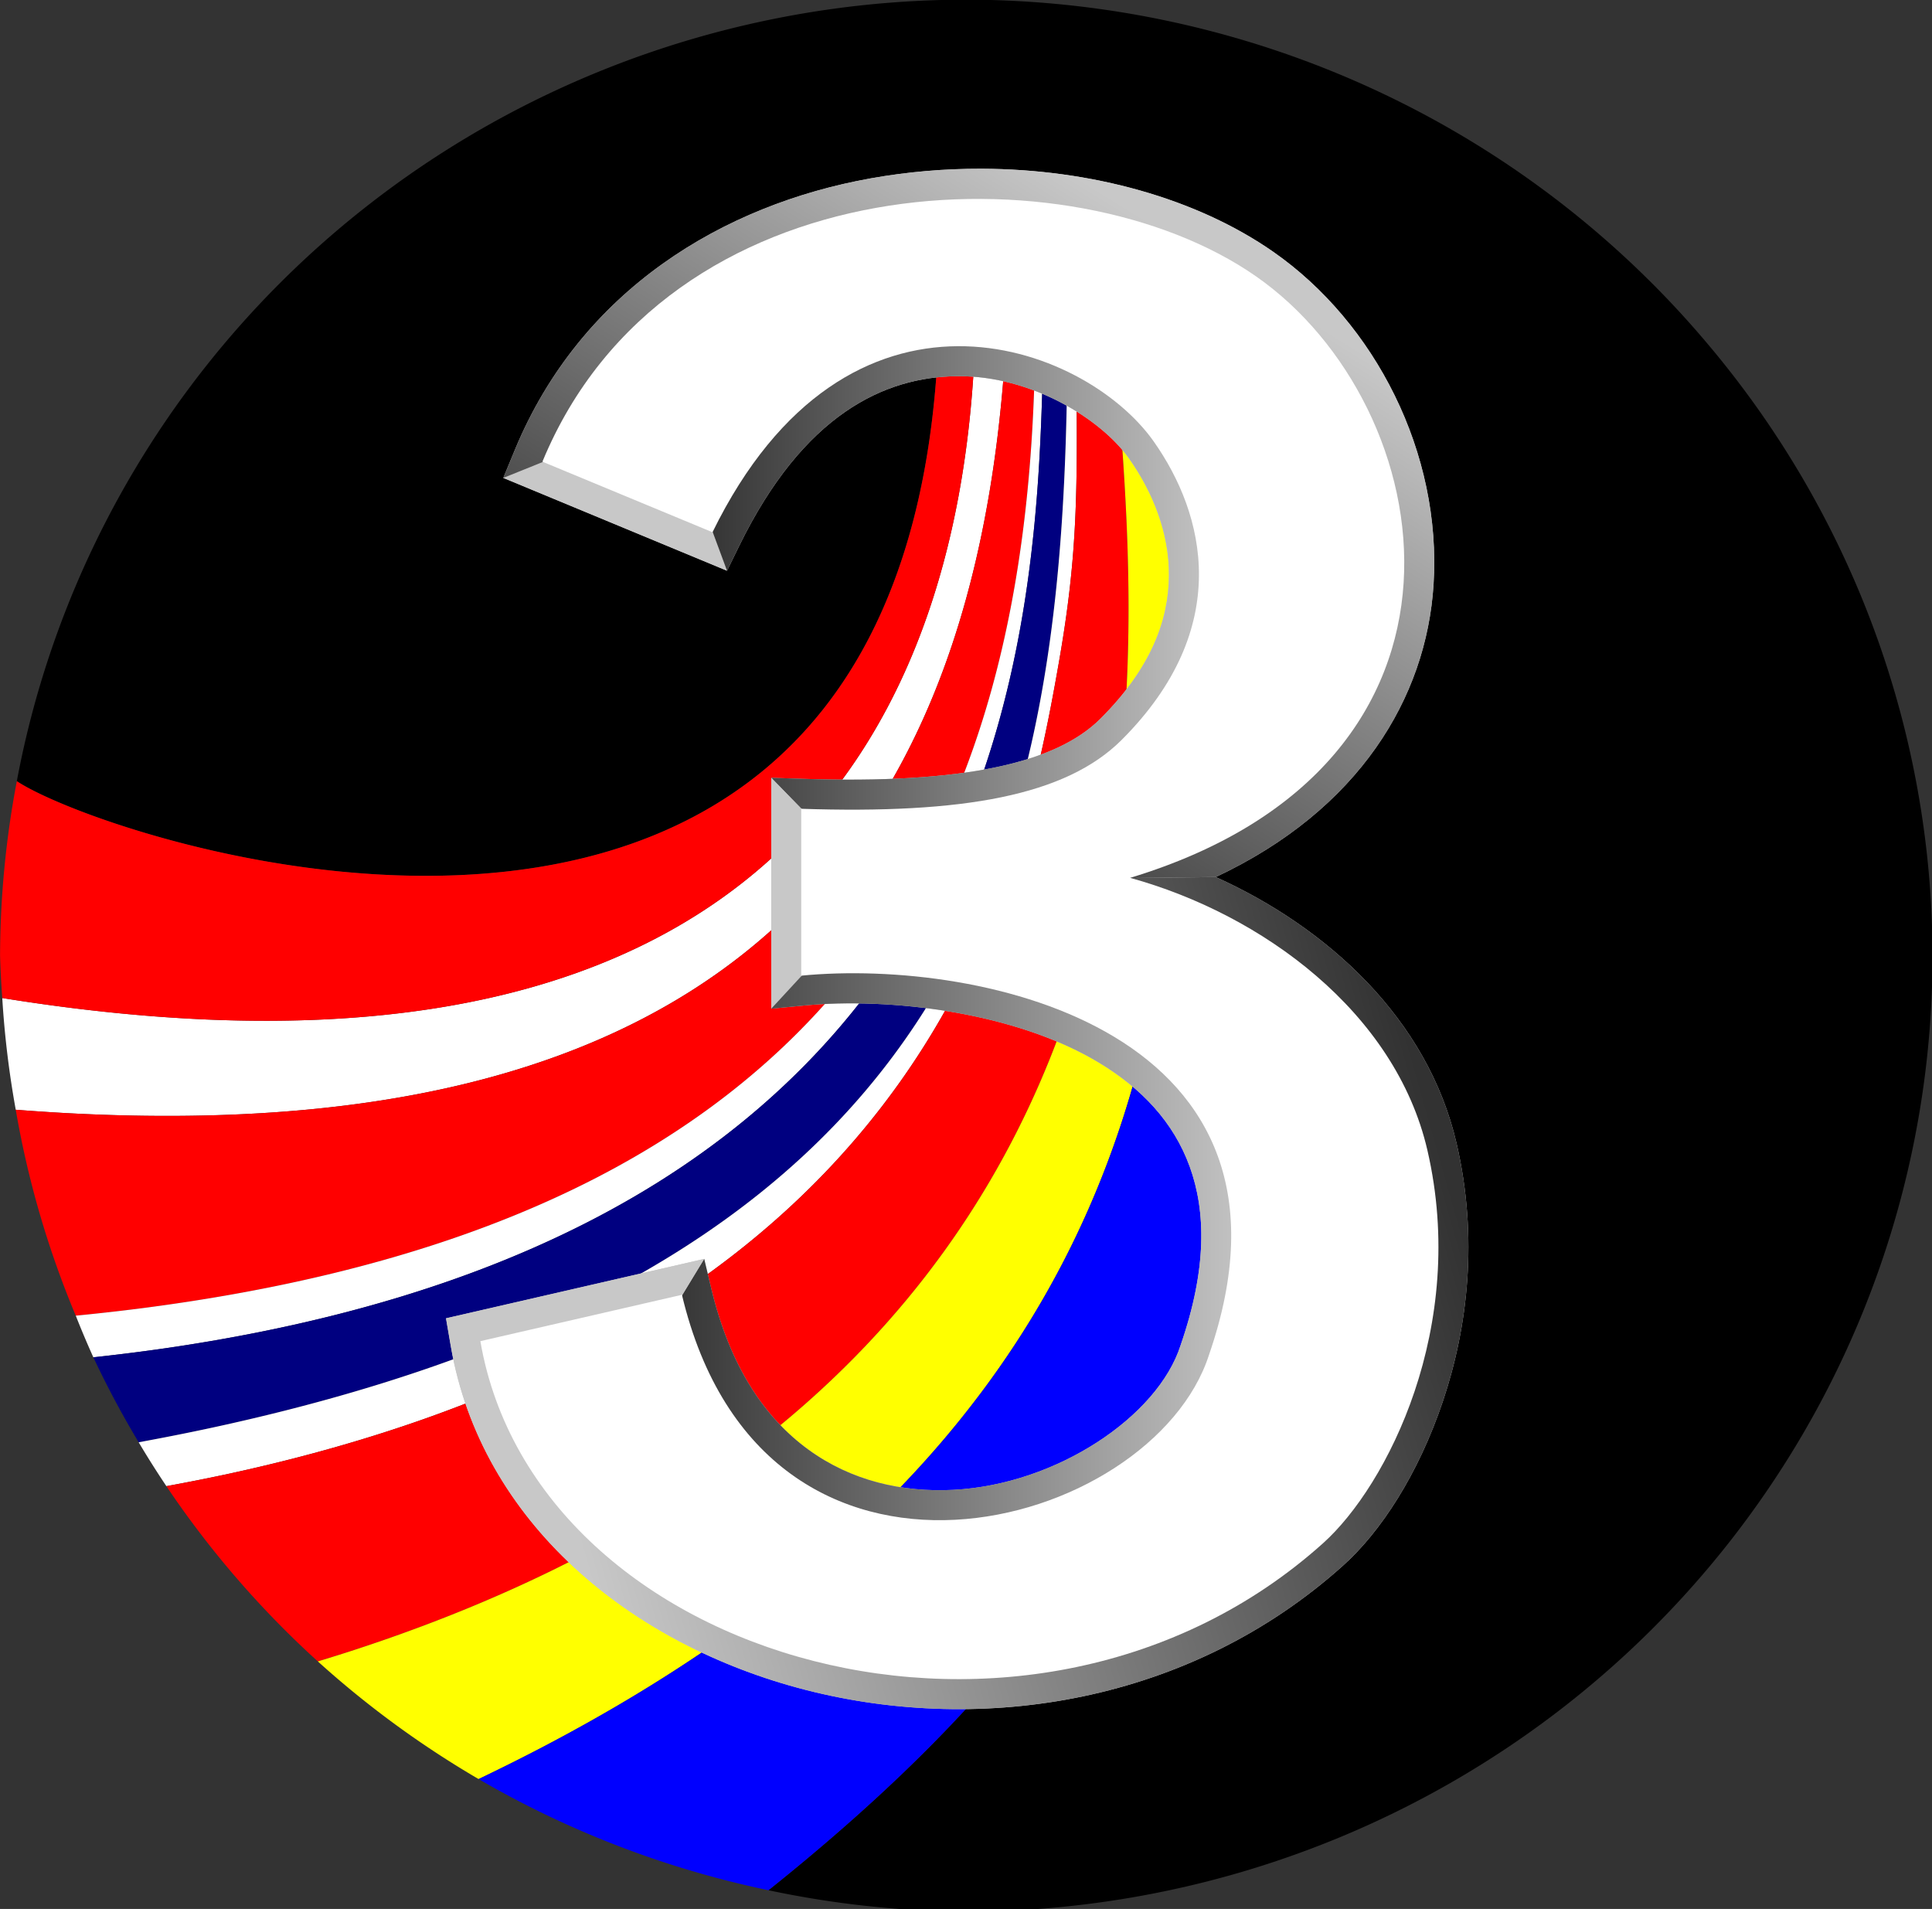
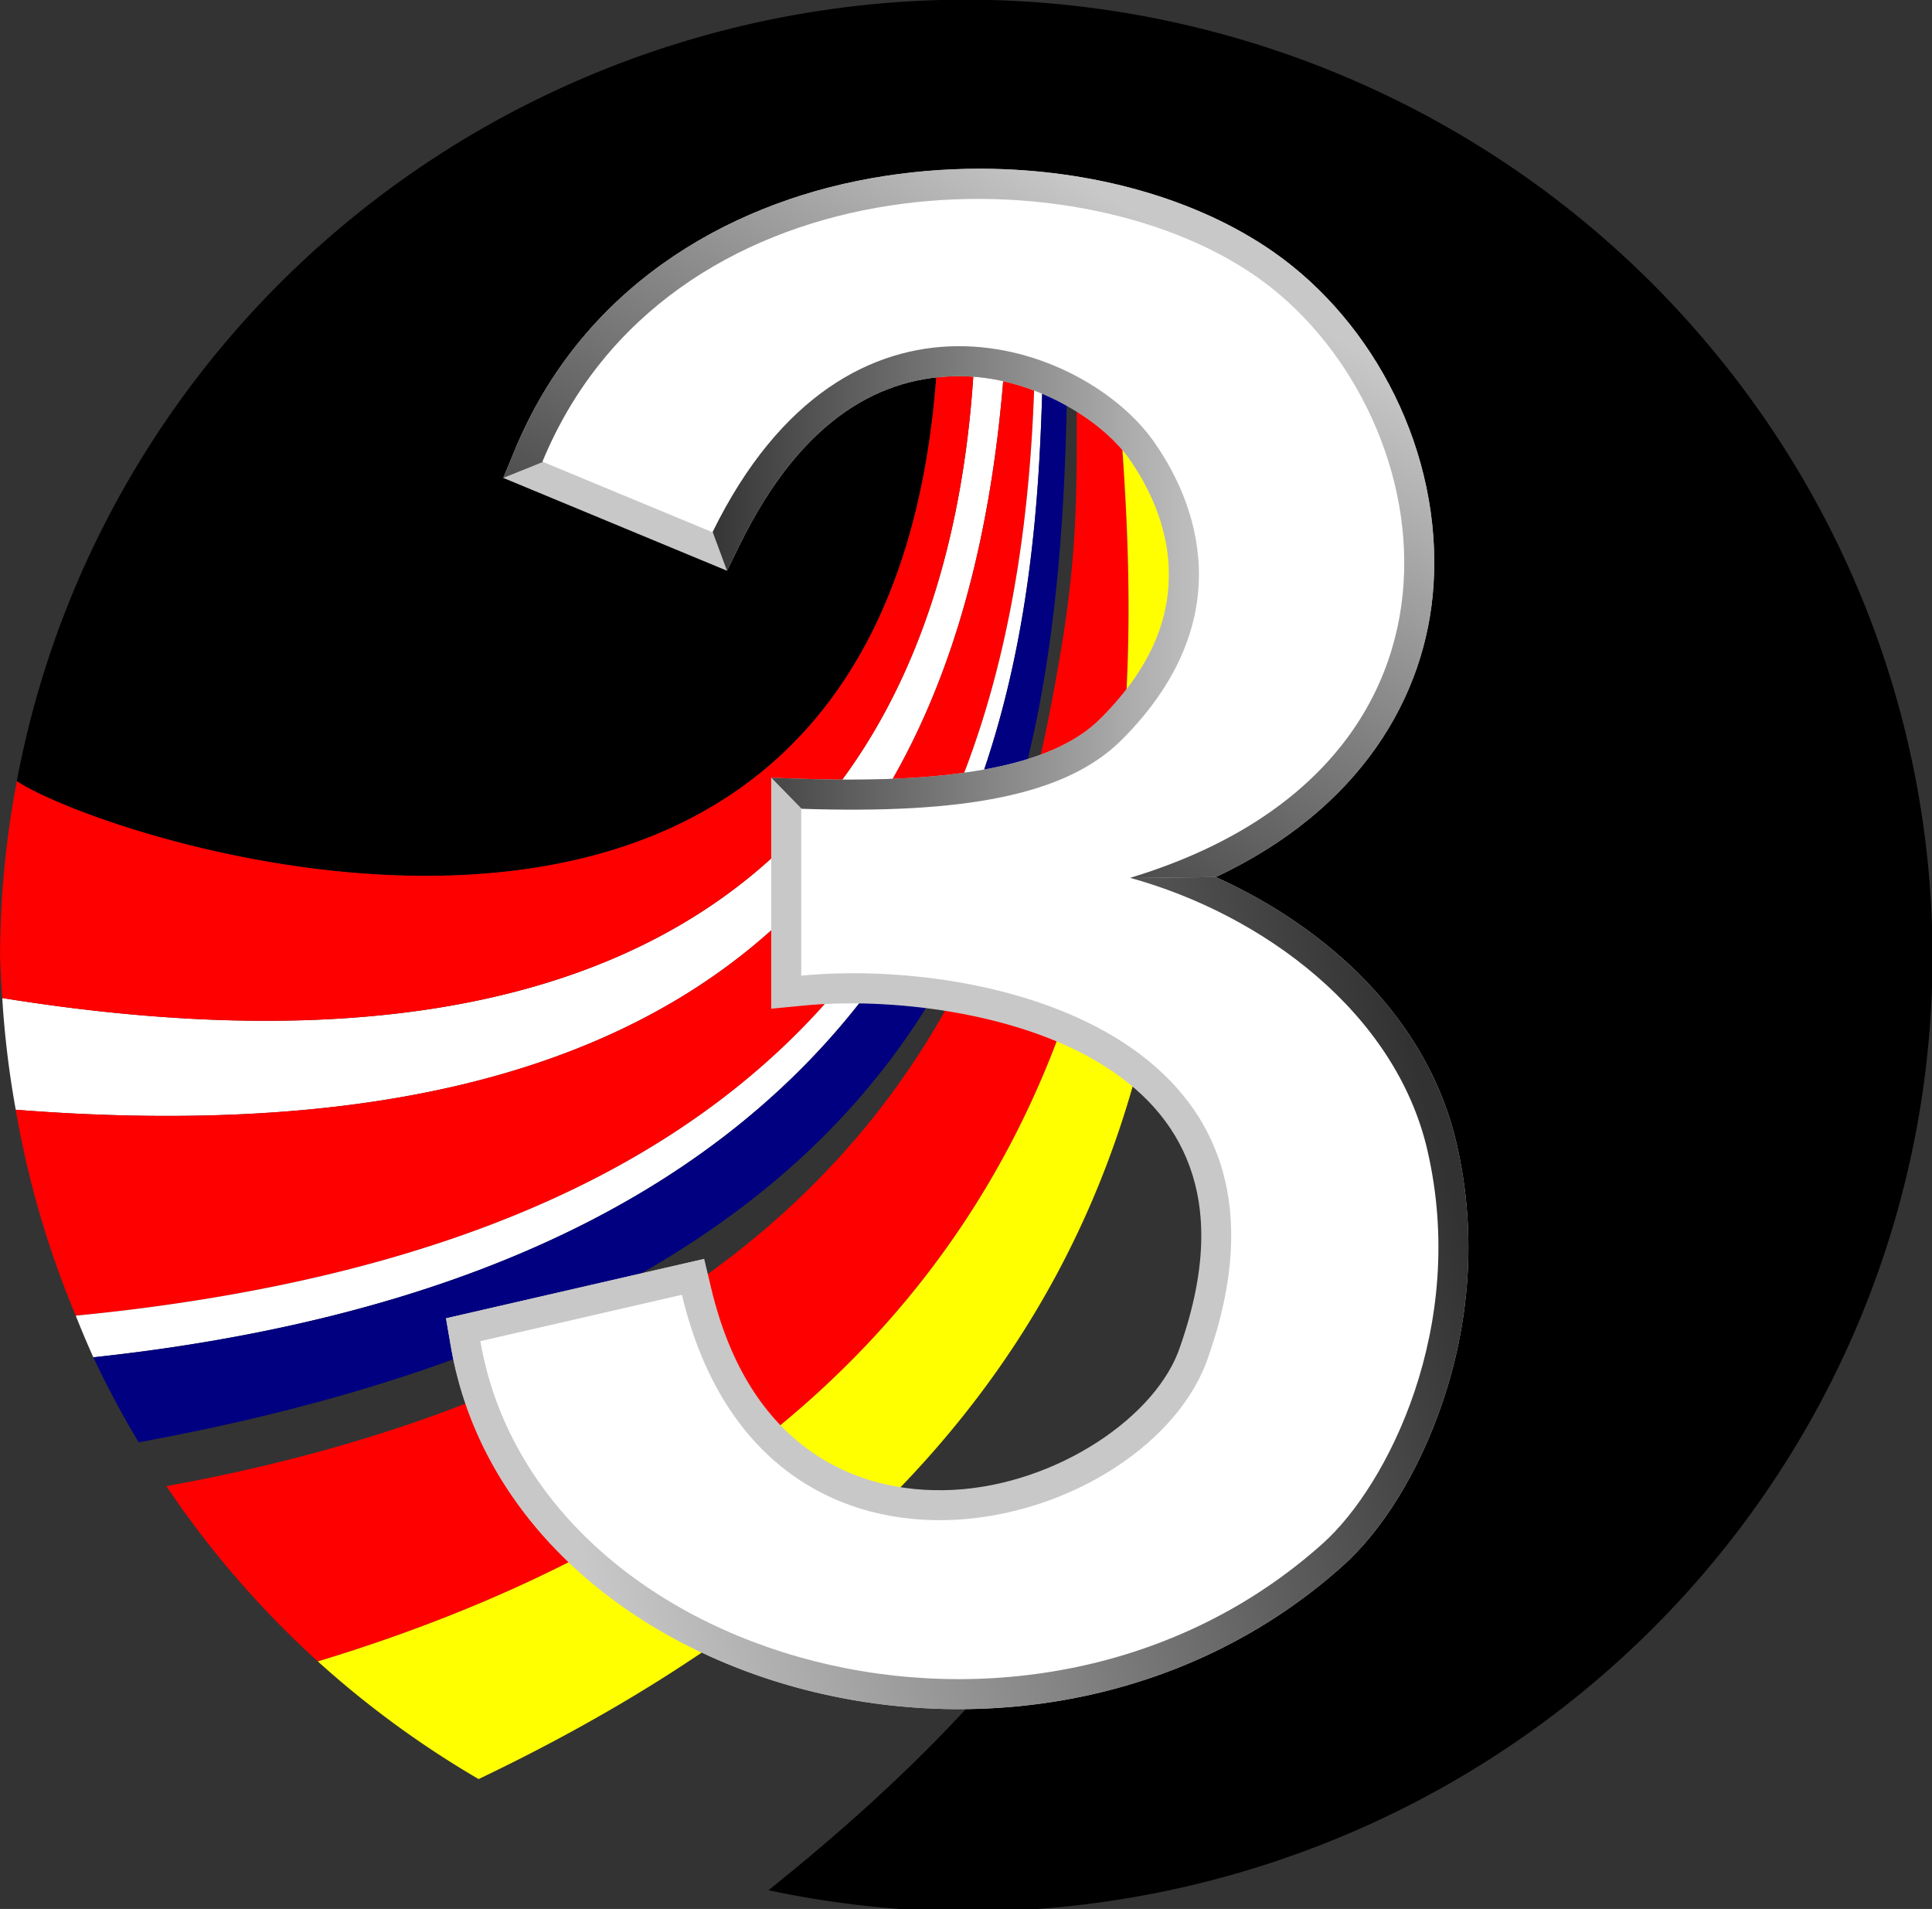
<svg xmlns="http://www.w3.org/2000/svg" xmlns:ns1="http://sodipodi.sourceforge.net/DTD/sodipodi-0.dtd" xmlns:ns2="http://www.inkscape.org/namespaces/inkscape" xmlns:xlink="http://www.w3.org/1999/xlink" id="svg5020" version="1.1" viewBox="0 0 158.75 156.84" height="156.84mm" width="158.75mm" ns1:docname="TV3_logo_1989.svg" ns2:version="0.92.4 (5da689c313, 2019-01-14)">
  <rect x="0" y="0" width="158.75" height="156.84" fill="#333333" stroke="none" />
  <ns1:namedview pagecolor="#ffffff" bordercolor="#666666" borderopacity="1" objecttolerance="10" gridtolerance="10" guidetolerance="10" ns2:pageopacity="0" ns2:pageshadow="2" ns2:window-width="1920" ns2:window-height="1001" id="namedview4781" showgrid="false" ns2:zoom="0.75711041" ns2:cx="480.18786" ns2:cy="295.8617" ns2:window-x="-9" ns2:window-y="-9" ns2:window-maximized="1" ns2:current-layer="svg5020" fit-margin-top="0" fit-margin-left="0" fit-margin-right="0" fit-margin-bottom="0" />
  <defs id="defs5014">
    <linearGradient gradientUnits="userSpaceOnUse" y2="298.75" x2="635.062" y1="298.75" x1="361.025" id="linearGradient4956" xlink:href="#linearGradient4954" />
    <linearGradient id="linearGradient4954">
      <stop id="stop4950" offset="0" style="stop-color:#323232;stop-opacity:1" />
      <stop id="stop4952" offset="1" style="stop-color:#c8c8c8;stop-opacity:1" />
    </linearGradient>
    <linearGradient gradientUnits="userSpaceOnUse" y2="644.393" x2="651.689" y1="644.393" x1="341.418" id="linearGradient4948" xlink:href="#linearGradient4954" />
    <linearGradient gradientUnits="userSpaceOnUse" y2="37.918" x2="469.569" y1="341.439" x1="282.997" id="linearGradient8559" xlink:href="#linearGradient4954" />
    <linearGradient y2="582.592" x2="238.258" y1="450.636" x1="703.46" gradientUnits="userSpaceOnUse" id="linearGradient4894" xlink:href="#linearGradient4954" />
  </defs>
  <g transform="matrix(0.6,0,0,0.6,208.083,-38.094)" id="layer1">
    <g transform="matrix(0.265,0,0,0.265,-383.483,92.617)" id="g4965">
      <path style="opacity:1;fill:#000000;fill-opacity:1;stroke:none;stroke-width:6.951;stroke-miterlimit:4;stroke-dasharray:none;stroke-opacity:1" d="M 637.771,-110.084 A 499.332,493.984 0 0 0 254.059,68.011 499.332,493.984 0 0 0 147.102,293.746 c 1.512,0.997 3.301,2.071 5.434,3.23 2.23,1.213 4.788,2.506 7.652,3.859 5.729,2.708 12.681,5.66 20.672,8.701 7.99,3.041 17.02,6.17 26.904,9.236 4.942,1.533 10.098,3.051 15.445,4.533 5.347,1.482 10.884,2.928 16.59,4.32 5.706,1.392 11.579,2.73 17.598,3.994 6.019,1.264 12.183,2.455 18.469,3.553 6.285,1.097 12.691,2.102 19.197,2.994 6.506,0.892 13.114,1.672 19.795,2.32 6.681,0.649 13.438,1.166 20.248,1.533 6.81,0.367 13.675,0.583 20.568,0.629 6.894,0.046 13.817,-0.076 20.748,-0.389 6.931,-0.313 13.869,-0.816 20.791,-1.525 6.922,-0.71 13.828,-1.628 20.695,-2.773 6.868,-1.146 13.698,-2.519 20.465,-4.139 6.767,-1.62 13.471,-3.487 20.092,-5.619 6.62,-2.133 13.156,-4.531 19.584,-7.215 6.428,-2.684 12.75,-5.652 18.939,-8.926 3.095,-1.637 6.157,-3.349 9.184,-5.141 3.027,-1.791 6.018,-3.661 8.971,-5.611 2.953,-1.951 5.867,-3.983 8.74,-6.098 2.873,-2.115 5.706,-4.314 8.494,-6.598 2.788,-2.284 5.53,-4.654 8.226,-7.111 2.697,-2.458 5.348,-5.004 7.947,-7.641 2.6,-2.636 5.149,-5.364 7.646,-8.184 2.497,-2.82 4.941,-5.732 7.33,-8.74 2.389,-3.008 4.722,-6.111 6.996,-9.312 2.275,-3.201 4.49,-6.499 6.645,-9.898 2.155,-3.399 4.248,-6.9 6.277,-10.502 2.029,-3.602 3.995,-7.306 5.893,-11.115 1.898,-3.809 3.728,-7.723 5.488,-11.744 1.761,-4.022 3.452,-8.15 5.07,-12.389 1.618,-4.239 3.162,-8.586 4.631,-13.047 1.469,-4.461 2.863,-9.033 4.178,-13.721 1.315,-4.687 2.552,-9.489 3.707,-14.408 1.155,-4.919 2.228,-9.954 3.217,-15.109 0.989,-5.155 1.895,-10.43 2.713,-15.826 0.818,-5.396 1.547,-10.915 2.188,-16.557 0.64,-5.642 1.191,-11.408 1.648,-17.301 0.456,-5.873 0.82,-11.873 1.088,-18 h 130.295 c 3.15,25.735 6.087,50.551 8.76,74.508 2.675,23.976 5.085,47.096 7.182,69.424 2.097,22.328 3.879,43.865 5.297,64.678 0.709,10.406 1.327,20.631 1.848,30.684 0.52,10.052 0.944,19.931 1.264,29.646 0.319,9.715 0.535,19.267 0.641,28.662 0.106,9.395 0.101,18.632 -0.019,27.723 -0.12,9.091 -0.358,18.034 -0.717,26.838 -0.359,8.803 -0.841,17.467 -1.451,26 -0.611,8.533 -1.348,16.934 -2.223,25.213 -0.874,8.279 -1.884,16.435 -3.035,24.477 -1.151,8.041 -2.443,15.968 -3.883,23.789 -1.44,7.821 -3.026,15.536 -4.768,23.152 -1.741,7.617 -3.636,15.135 -5.691,22.564 -2.055,7.429 -4.271,14.767 -6.652,22.025 -2.382,7.258 -4.931,14.437 -7.652,21.541 -2.721,7.104 -5.615,14.135 -8.688,21.102 -3.073,6.967 -6.325,13.869 -9.762,20.715 -3.437,6.846 -7.059,13.633 -10.873,20.375 -3.814,6.742 -7.82,13.436 -12.023,20.09 -4.203,6.654 -8.604,13.269 -13.209,19.852 -4.605,6.583 -9.414,13.134 -14.434,19.662 -5.02,6.529 -10.251,13.034 -15.697,19.525 -5.447,6.491 -11.11,12.968 -16.996,19.438 -5.886,6.47 -11.995,12.933 -18.334,19.398 -6.339,6.465 -12.906,12.932 -19.709,19.41 -6.803,6.478 -13.843,12.964 -21.123,19.471 -7.28,6.506 -14.804,13.032 -22.574,19.584 -7.588,6.399 -15.431,12.825 -23.498,19.283 a 499.332,493.984 0 0 0 102.232,11.043 499.332,493.984 0 0 0 499.332,-493.984 A 499.332,493.984 0 0 0 1021.076,68.011 499.332,493.984 0 0 0 637.771,-110.084 Z" id="path4958" ns2:connector-curvature="0" />
      <path style="opacity:1;fill:#ffffff;fill-opacity:1;stroke:none;stroke-width:6.951;stroke-miterlimit:4;stroke-dasharray:none;stroke-opacity:1" d="m 658.203,68.011 h -15.945 c -0.224,5.707 -0.523,11.45 -0.912,17.219 -0.39,5.789 -0.868,11.602 -1.439,17.434 -0.571,5.831 -1.236,11.681 -2.002,17.535 -0.766,5.854 -1.633,11.715 -2.609,17.572 -0.976,5.857 -2.061,11.71 -3.262,17.551 -1.2,5.841 -2.516,11.668 -3.955,17.473 -1.439,5.805 -3.003,11.587 -4.695,17.336 -1.693,5.749 -3.516,11.464 -5.476,17.137 -1.96,5.673 -4.058,11.303 -6.301,16.881 -2.243,5.578 -4.628,11.102 -7.168,16.564 -2.539,5.463 -5.231,10.864 -8.082,16.191 -2.851,5.328 -5.861,10.582 -9.037,15.756 -3.177,5.173 -6.52,10.264 -10.037,15.264 -3.517,4.999 -7.208,9.907 -11.08,14.713 -3.872,4.805 -7.923,9.51 -12.164,14.102 -4.241,4.592 -8.67,9.071 -13.295,13.43 -4.625,4.359 -9.444,8.595 -14.467,12.701 -5.023,4.106 -10.25,8.081 -15.685,11.914 -5.436,3.833 -11.081,7.526 -16.943,11.066 -5.863,3.541 -11.943,6.931 -18.248,10.16 -6.305,3.229 -12.833,6.296 -19.594,9.193 -6.761,2.897 -13.755,5.624 -20.986,8.17 -7.232,2.546 -14.701,4.911 -22.418,7.086 -7.717,2.175 -15.68,4.157 -23.896,5.941 -8.216,1.784 -16.687,3.369 -25.418,4.742 -8.731,1.373 -17.721,2.537 -26.98,3.48 -9.259,0.943 -18.787,1.667 -28.59,2.16 -9.803,0.493 -19.882,0.757 -30.242,0.781 -10.36,0.024 -21.003,-0.193 -31.936,-0.658 -10.933,-0.465 -22.155,-1.18 -33.674,-2.154 -11.519,-0.974 -23.337,-2.208 -35.457,-3.711 -11.91,-1.477 -24.129,-3.228 -36.633,-5.234 a 499.332,493.984 0 0 0 6.971,57.721 c 11.055,0.857 21.924,1.562 32.547,2.068 11.143,0.531 22.051,0.873 32.727,1.025 10.676,0.153 21.119,0.117 31.336,-0.102 10.217,-0.219 20.205,-0.621 29.971,-1.205 9.766,-0.584 19.309,-1.348 28.633,-2.289 9.323,-0.941 18.427,-2.061 27.316,-3.353 8.889,-1.292 17.563,-2.759 26.025,-4.394 8.463,-1.636 16.715,-3.441 24.76,-5.414 8.045,-1.973 15.882,-4.113 23.518,-6.416 7.635,-2.303 15.067,-4.769 22.301,-7.395 7.234,-2.626 14.269,-5.41 21.109,-8.352 6.84,-2.942 13.486,-6.04 19.941,-9.291 6.455,-3.251 12.719,-6.654 18.797,-10.207 6.078,-3.553 11.97,-7.254 17.68,-11.102 5.709,-3.848 11.237,-7.841 16.586,-11.977 5.349,-4.136 10.519,-8.413 15.516,-12.83 4.997,-4.417 9.818,-8.973 14.471,-13.664 4.652,-4.691 9.135,-9.518 13.451,-14.477 4.316,-4.958 8.468,-10.047 12.457,-15.266 3.989,-5.218 7.815,-10.566 11.484,-16.037 3.669,-5.472 7.179,-11.067 10.537,-16.785 3.358,-5.718 6.563,-11.557 9.617,-17.514 3.055,-5.957 5.959,-12.033 8.719,-18.223 2.76,-6.189 5.375,-12.493 7.848,-18.908 2.473,-6.415 4.806,-12.939 7,-19.572 2.194,-6.633 4.252,-13.374 6.176,-20.219 1.924,-6.845 3.715,-13.795 5.377,-20.844 1.662,-7.049 3.193,-14.197 4.601,-21.443 1.408,-7.247 2.691,-14.59 3.853,-22.027 1.162,-7.437 2.204,-14.969 3.129,-22.59 0.925,-7.621 1.732,-15.33 2.428,-23.127 0.694,-7.777 1.274,-15.642 1.748,-23.588 z" id="path4986" ns2:connector-curvature="0" />
      <g id="g4941" transform="translate(138.44,-110.085)">
        <path id="path4964" d="m 503.818,178.096 h -18.992 c -0.268,6.127 -0.632,12.127 -1.088,18 -0.457,5.893 -1.008,11.659 -1.648,17.301 -0.64,5.642 -1.37,11.16 -2.188,16.557 -0.818,5.396 -1.724,10.671 -2.713,15.826 -0.989,5.155 -2.062,10.191 -3.217,15.109 -1.155,4.919 -2.392,9.721 -3.707,14.408 -1.315,4.687 -2.708,9.26 -4.178,13.721 -1.469,4.461 -3.013,8.808 -4.631,13.047 -1.618,4.239 -3.31,8.367 -5.07,12.389 -1.761,4.022 -3.591,7.935 -5.488,11.744 -1.898,3.809 -3.864,7.513 -5.893,11.115 -2.029,3.602 -4.123,7.103 -6.277,10.502 -2.155,3.399 -4.37,6.697 -6.645,9.898 -2.275,3.201 -4.607,6.304 -6.996,9.312 -2.388,3.008 -4.833,5.92 -7.33,8.74 -2.497,2.82 -5.047,5.547 -7.646,8.184 -2.6,2.636 -5.251,5.183 -7.947,7.641 -2.697,2.458 -5.439,4.827 -8.226,7.111 -2.788,2.284 -5.621,4.483 -8.494,6.598 -2.873,2.115 -5.787,4.147 -8.74,6.098 -2.953,1.951 -5.944,3.82 -8.971,5.611 -3.027,1.791 -6.089,3.504 -9.184,5.141 -6.19,3.273 -12.511,6.242 -18.939,8.926 -6.428,2.684 -12.963,5.082 -19.584,7.215 -6.621,2.133 -13.325,3.999 -20.092,5.619 -6.767,1.62 -13.597,2.993 -20.465,4.139 -6.868,1.146 -13.773,2.064 -20.695,2.773 -6.922,0.71 -13.86,1.213 -20.791,1.525 -6.931,0.313 -13.854,0.435 -20.748,0.389 -6.894,-0.046 -13.758,-0.262 -20.568,-0.629 -6.811,-0.367 -13.567,-0.884 -20.248,-1.533 -6.681,-0.649 -13.289,-1.428 -19.795,-2.32 -6.506,-0.892 -12.912,-1.897 -19.197,-2.994 -6.285,-1.097 -12.45,-2.289 -18.469,-3.553 -6.019,-1.264 -11.892,-2.602 -17.598,-3.994 -5.706,-1.392 -11.243,-2.838 -16.59,-4.32 -5.347,-1.482 -10.503,-3 -15.445,-4.533 -9.885,-3.066 -18.914,-6.195 -26.904,-9.236 -7.99,-3.041 -14.943,-5.994 -20.672,-8.701 -2.864,-1.354 -5.422,-2.647 -7.652,-3.859 -2.133,-1.16 -3.922,-2.234 -5.434,-3.23 a 499.332,493.984 0 0 0 -8.662,90.152 499.332,493.984 0 0 0 1.135,21.908 c 12.504,2.006 24.723,3.758 36.633,5.234 12.12,1.503 23.938,2.737 35.457,3.711 11.519,0.974 22.741,1.689 33.674,2.154 10.933,0.465 21.575,0.682 31.936,0.658 10.36,-0.024 20.439,-0.288 30.242,-0.781 9.803,-0.493 19.33,-1.217 28.59,-2.16 9.259,-0.943 18.25,-2.107 26.98,-3.48 8.731,-1.373 17.201,-2.958 25.418,-4.742 8.217,-1.784 16.18,-3.767 23.896,-5.941 7.717,-2.175 15.186,-4.54 22.418,-7.086 7.232,-2.546 14.225,-5.273 20.986,-8.17 6.761,-2.897 13.289,-5.964 19.594,-9.193 6.305,-3.229 12.385,-6.619 18.248,-10.16 5.863,-3.541 11.508,-7.233 16.943,-11.066 5.436,-3.833 10.663,-7.808 15.685,-11.914 5.023,-4.106 9.842,-8.342 14.467,-12.701 4.625,-4.359 9.054,-8.838 13.295,-13.43 4.241,-4.592 8.293,-9.296 12.164,-14.102 3.872,-4.805 7.563,-9.714 11.08,-14.713 3.517,-4.999 6.861,-10.09 10.037,-15.264 3.176,-5.173 6.186,-10.428 9.037,-15.756 2.851,-5.328 5.543,-10.729 8.082,-16.191 2.539,-5.463 4.925,-10.987 7.168,-16.564 2.243,-5.578 4.34,-11.208 6.301,-16.881 1.96,-5.673 3.784,-11.388 5.476,-17.137 1.693,-5.749 3.256,-11.531 4.695,-17.336 1.439,-5.805 2.755,-11.632 3.955,-17.473 1.2,-5.841 2.286,-11.693 3.262,-17.551 0.976,-5.857 1.843,-11.718 2.609,-17.572 0.766,-5.854 1.431,-11.704 2.002,-17.535 0.571,-5.831 1.049,-11.645 1.439,-17.434 0.389,-5.769 0.689,-11.512 0.912,-17.219 z" style="opacity:1;fill:#ff0000;fill-opacity:1;stroke:none;stroke-width:6.951;stroke-miterlimit:4;stroke-dasharray:none;stroke-opacity:1" ns2:connector-curvature="0" />
        <path id="path4983" d="m 519.763,178.096 c -0.473,7.946 -1.054,15.811 -1.748,23.588 -0.695,7.797 -1.503,15.506 -2.428,23.127 -0.925,7.621 -1.967,15.153 -3.129,22.59 -1.162,7.437 -2.446,14.781 -3.853,22.027 -1.408,7.247 -2.94,14.394 -4.601,21.443 -1.662,7.049 -3.453,13.999 -5.377,20.844 -1.924,6.845 -3.981,13.586 -6.176,20.219 -2.194,6.633 -4.527,13.157 -7,19.572 -2.473,6.415 -5.088,12.719 -7.848,18.908 -2.76,6.189 -5.664,12.266 -8.719,18.223 -3.055,5.957 -6.259,11.796 -9.617,17.514 -3.358,5.718 -6.868,11.314 -10.537,16.785 -3.669,5.472 -7.496,10.819 -11.484,16.037 -3.989,5.218 -8.141,10.307 -12.457,15.266 -4.316,4.958 -8.799,9.786 -13.451,14.477 -4.652,4.691 -9.474,9.247 -14.471,13.664 -4.997,4.417 -10.167,8.694 -15.516,12.83 -5.349,4.136 -10.877,8.129 -16.586,11.977 -5.709,3.848 -11.601,7.549 -17.68,11.102 -6.078,3.553 -12.342,6.956 -18.797,10.207 -6.455,3.251 -13.101,6.349 -19.941,9.291 -6.84,2.942 -13.876,5.726 -21.109,8.352 -7.234,2.626 -14.666,5.092 -22.301,7.395 -7.635,2.303 -15.473,4.443 -23.518,6.416 -8.045,1.973 -16.297,3.778 -24.76,5.414 -8.463,1.636 -17.136,3.102 -26.025,4.394 -8.889,1.292 -17.993,2.412 -27.316,3.353 -9.323,0.942 -18.867,1.705 -28.633,2.289 -9.766,0.584 -19.754,0.986 -29.971,1.205 -10.217,0.219 -20.66,0.254 -31.336,0.102 -10.676,-0.153 -21.584,-0.494 -32.727,-1.025 -10.623,-0.506 -21.492,-1.211 -32.547,-2.068 a 499.332,493.984 0 0 0 31.018,106.416 c 11.716,-1.156 23.222,-2.433 34.418,-3.885 11.929,-1.546 23.563,-3.259 34.914,-5.133 11.351,-1.874 22.417,-3.908 33.203,-6.101 10.786,-2.193 21.291,-4.545 31.525,-7.049 10.234,-2.504 20.195,-5.162 29.891,-7.969 9.695,-2.807 19.125,-5.762 28.295,-8.863 9.17,-3.101 18.079,-6.348 26.736,-9.734 8.657,-3.387 17.061,-6.913 25.219,-10.578 8.158,-3.665 16.069,-7.466 23.74,-11.4 7.671,-3.934 15.101,-8 22.299,-12.195 7.198,-4.195 14.161,-8.519 20.898,-12.967 6.737,-4.448 13.247,-9.019 19.537,-13.711 6.29,-4.692 12.359,-9.504 18.215,-14.432 5.856,-4.928 11.497,-9.971 16.932,-15.127 5.434,-5.156 10.661,-10.424 15.688,-15.799 5.026,-5.375 9.851,-10.859 14.482,-16.445 4.631,-5.586 9.068,-11.275 13.316,-17.064 4.249,-5.789 8.312,-11.678 12.191,-17.662 3.88,-5.984 7.578,-12.062 11.102,-18.232 3.524,-6.17 6.874,-12.431 10.055,-18.779 3.181,-6.348 6.194,-12.781 9.045,-19.299 2.851,-6.517 5.542,-13.118 8.076,-19.797 2.534,-6.679 4.914,-13.436 7.144,-20.268 2.231,-6.832 4.312,-13.737 6.252,-20.713 1.94,-6.976 3.738,-14.024 5.4,-21.137 1.663,-7.113 3.19,-14.291 4.588,-21.531 1.398,-7.241 2.666,-14.544 3.812,-21.904 1.146,-7.36 2.17,-14.778 3.078,-22.25 0.908,-7.472 1.7,-14.996 2.383,-22.57 0.682,-7.575 1.254,-15.2 1.725,-22.869 0.47,-7.67 0.839,-15.385 1.109,-23.141 0.27,-7.736 0.443,-15.513 0.527,-23.326 z" style="opacity:1;fill:#ff0000;fill-opacity:1;stroke:none;stroke-width:6.951;stroke-miterlimit:4;stroke-dasharray:none;stroke-opacity:1" ns2:connector-curvature="0" />
        <path id="path4980" d="m 534.919,178.096 c -0.085,7.814 -0.257,15.59 -0.527,23.326 -0.271,7.756 -0.639,15.471 -1.109,23.141 -0.47,7.67 -1.042,15.294 -1.725,22.869 -0.683,7.575 -1.475,15.099 -2.383,22.57 -0.908,7.472 -1.932,14.89 -3.078,22.25 -1.146,7.36 -2.415,14.664 -3.812,21.904 -1.398,7.241 -2.925,14.419 -4.588,21.531 -1.662,7.113 -3.46,14.16 -5.4,21.137 -1.94,6.976 -4.021,13.881 -6.252,20.713 -2.231,6.832 -4.61,13.589 -7.144,20.268 -2.534,6.679 -5.225,13.279 -8.076,19.797 -2.851,6.517 -5.864,12.951 -9.045,19.299 -3.181,6.348 -6.531,12.609 -10.055,18.779 -3.524,6.17 -7.222,12.249 -11.102,18.232 -3.88,5.984 -7.942,11.873 -12.191,17.662 -4.249,5.789 -8.685,11.478 -13.316,17.064 -4.631,5.586 -9.456,11.07 -14.482,16.445 -5.026,5.375 -10.253,10.643 -15.688,15.799 -5.434,5.156 -11.076,10.199 -16.932,15.127 -5.856,4.928 -11.925,9.74 -18.215,14.432 -6.29,4.692 -12.8,9.263 -19.537,13.711 -6.737,4.448 -13.701,8.772 -20.898,12.967 -7.197,4.195 -14.628,8.261 -22.299,12.195 -7.671,3.934 -15.583,7.736 -23.74,11.4 -8.158,3.665 -16.562,7.191 -25.219,10.578 -8.657,3.387 -17.567,6.633 -26.736,9.734 -9.17,3.101 -18.6,6.057 -28.295,8.863 -9.695,2.807 -19.657,5.465 -29.891,7.969 -10.234,2.504 -20.74,4.856 -31.525,7.049 -10.786,2.193 -21.852,4.228 -33.203,6.101 -11.351,1.874 -22.985,3.586 -34.914,5.133 -11.196,1.452 -22.702,2.729 -34.418,3.885 a 499.332,493.984 0 0 0 9.088,21.516 c 14.537,-1.584 28.697,-3.381 42.379,-5.445 14.29,-2.155 28.121,-4.566 41.508,-7.217 13.387,-2.651 26.33,-5.543 38.844,-8.662 12.514,-3.119 24.599,-6.465 36.27,-10.023 11.671,-3.559 22.926,-7.33 33.783,-11.301 10.857,-3.97 21.316,-8.14 31.389,-12.494 10.073,-4.354 19.761,-8.892 29.08,-13.601 9.319,-4.71 18.269,-9.591 26.863,-14.629 8.595,-5.038 16.833,-10.233 24.733,-15.57 7.9,-5.337 15.461,-10.817 22.695,-16.426 7.234,-5.609 14.143,-11.347 20.742,-17.199 6.599,-5.853 12.887,-11.82 18.881,-17.889 5.993,-6.068 11.692,-12.238 17.109,-18.494 5.417,-6.256 10.555,-12.598 15.426,-19.014 4.871,-6.416 9.476,-12.904 13.83,-19.451 4.354,-6.547 8.459,-13.154 12.326,-19.805 3.867,-6.651 7.498,-13.346 10.908,-20.072 3.41,-6.726 6.599,-13.486 9.582,-20.26 2.982,-6.774 5.759,-13.564 8.344,-20.357 2.585,-6.794 4.977,-13.59 7.193,-20.375 2.216,-6.785 4.257,-13.56 6.135,-20.309 1.878,-6.749 3.595,-13.472 5.164,-20.156 1.569,-6.684 2.991,-13.33 4.281,-19.922 1.29,-6.592 2.448,-13.13 3.488,-19.602 1.041,-6.471 1.964,-12.876 2.785,-19.199 0.821,-6.323 1.539,-12.564 2.17,-18.711 1.262,-12.293 2.174,-24.204 2.853,-35.623 0.68,-11.419 1.127,-22.345 1.463,-32.666 0.335,-10.299 0.557,-19.992 0.785,-28.975 z" style="opacity:1;fill:#ffffff;fill-opacity:1;stroke:none;stroke-width:6.951;stroke-miterlimit:4;stroke-dasharray:none;stroke-opacity:1" ns2:connector-curvature="0" />
        <path id="path4977" d="m 539.22,178.096 c -0.228,8.983 -0.45,18.675 -0.785,28.975 -0.336,10.321 -0.783,21.247 -1.463,32.666 -0.68,11.419 -1.592,23.33 -2.853,35.623 -0.631,6.146 -1.349,12.388 -2.17,18.711 -0.821,6.323 -1.744,12.728 -2.785,19.199 -1.041,6.471 -2.198,13.01 -3.488,19.602 -1.29,6.592 -2.712,13.238 -4.281,19.922 -1.569,6.684 -3.286,13.407 -5.164,20.156 -1.878,6.749 -3.918,13.523 -6.135,20.309 -2.216,6.785 -4.609,13.581 -7.193,20.375 -2.585,6.794 -5.361,13.583 -8.344,20.357 -2.983,6.774 -6.172,13.533 -9.582,20.26 -3.41,6.726 -7.041,13.421 -10.908,20.072 -3.867,6.651 -7.972,13.257 -12.326,19.805 -4.354,6.547 -8.959,13.036 -13.83,19.451 -4.871,6.416 -10.008,12.758 -15.426,19.014 -5.417,6.256 -11.116,12.426 -17.109,18.494 -5.993,6.068 -12.282,12.036 -18.881,17.889 -6.599,5.853 -13.508,11.59 -20.742,17.199 -7.235,5.609 -14.796,11.088 -22.695,16.426 -7.9,5.337 -16.138,10.533 -24.733,15.57 -8.594,5.038 -17.544,9.919 -26.863,14.629 -9.319,4.71 -19.007,9.247 -29.08,13.601 -10.073,4.354 -20.532,8.524 -31.389,12.494 -10.857,3.97 -22.113,7.742 -33.783,11.301 -11.671,3.559 -23.756,6.904 -36.27,10.023 -12.514,3.119 -25.457,6.011 -38.844,8.662 -13.387,2.651 -27.218,5.061 -41.508,7.217 -13.682,2.064 -27.842,3.861 -42.379,5.445 a 499.332,493.984 0 0 0 23.42,43.912 c 13.008,-2.394 25.718,-4.905 38.035,-7.568 12.922,-2.794 25.47,-5.735 37.652,-8.816 12.183,-3.082 24,-6.305 35.465,-9.666 11.465,-3.361 22.578,-6.859 33.348,-10.492 10.77,-3.633 21.196,-7.401 31.291,-11.297 10.095,-3.896 19.858,-7.923 29.301,-12.074 9.442,-4.152 18.564,-8.429 27.375,-12.828 8.811,-4.399 17.312,-8.918 25.514,-13.557 8.201,-4.638 16.105,-9.394 23.719,-14.264 7.614,-4.869 14.938,-9.853 21.984,-14.945 7.047,-5.092 13.816,-10.294 20.318,-15.601 6.502,-5.307 12.736,-10.719 18.715,-16.233 5.978,-5.514 11.699,-11.129 17.176,-16.842 5.476,-5.713 10.707,-11.523 15.703,-17.426 4.996,-5.903 9.758,-11.901 14.295,-17.986 4.537,-6.086 8.849,-12.259 12.949,-18.52 4.1,-6.26 7.988,-12.605 11.672,-19.031 3.684,-6.426 7.165,-12.935 10.455,-19.52 3.29,-6.585 6.388,-13.246 9.305,-19.98 2.917,-6.735 5.655,-13.541 8.221,-20.418 2.566,-6.877 4.961,-13.823 7.197,-20.834 2.236,-7.011 4.314,-14.086 6.242,-21.223 1.928,-7.136 3.708,-14.332 5.35,-21.586 1.642,-7.254 3.146,-14.566 4.523,-21.93 1.377,-7.364 2.628,-14.779 3.762,-22.244 1.134,-7.465 2.151,-14.979 3.062,-22.537 0.912,-7.558 1.718,-15.161 2.43,-22.805 0.712,-7.644 1.327,-15.33 1.859,-23.051 1.065,-15.442 1.796,-31.028 2.275,-46.73 0.479,-15.682 0.707,-31.479 0.773,-47.355 z" style="opacity:1;fill:#000080;fill-opacity:1;stroke:none;stroke-width:6.951;stroke-miterlimit:4;stroke-dasharray:none;stroke-opacity:1" ns2:connector-curvature="0" />
-         <path id="path4974" d="m 551.597,178.096 c -0.066,15.877 -0.294,31.674 -0.773,47.355 -0.48,15.702 -1.21,31.289 -2.275,46.73 -0.533,7.721 -1.148,15.407 -1.859,23.051 -0.711,7.644 -1.518,15.246 -2.43,22.805 -0.912,7.558 -1.929,15.072 -3.062,22.537 -1.134,7.465 -2.385,14.881 -3.762,22.244 -1.377,7.364 -2.881,14.676 -4.523,21.93 -1.642,7.254 -3.421,14.45 -5.35,21.586 -1.929,7.136 -4.006,14.212 -6.242,21.223 -2.236,7.011 -4.631,13.957 -7.197,20.834 -2.566,6.877 -5.303,13.683 -8.221,20.418 -2.917,6.735 -6.015,13.396 -9.305,19.98 -3.29,6.585 -6.771,13.093 -10.455,19.52 -3.684,6.426 -7.572,12.771 -11.672,19.031 -4.1,6.26 -8.412,12.434 -12.949,18.52 -4.537,6.086 -9.299,12.083 -14.295,17.986 -4.996,5.903 -10.227,11.713 -15.703,17.426 -5.476,5.713 -11.197,11.328 -17.176,16.842 -5.978,5.514 -12.213,10.925 -18.715,16.233 -6.502,5.307 -13.271,10.509 -20.318,15.601 -7.047,5.092 -14.371,10.076 -21.984,14.945 -7.613,4.869 -15.517,9.626 -23.719,14.264 -8.202,4.638 -16.703,9.158 -25.514,13.557 -8.811,4.399 -17.933,8.676 -27.375,12.828 -9.442,4.152 -19.206,8.178 -29.301,12.074 -10.095,3.896 -20.521,7.664 -31.291,11.297 -10.769,3.633 -21.882,7.131 -33.348,10.492 -11.465,3.361 -23.282,6.584 -35.465,9.666 -12.183,3.082 -24.731,6.022 -37.652,8.816 -12.318,2.663 -25.027,5.174 -38.035,7.568 a 499.332,493.984 0 0 0 14.324,22.668 c 11.633,-2.131 23.011,-4.384 34.049,-6.801 11.611,-2.543 22.895,-5.239 33.865,-8.082 10.97,-2.842 21.624,-5.832 31.973,-8.957 10.348,-3.125 20.391,-6.386 30.137,-9.775 9.746,-3.389 19.197,-6.907 28.359,-10.543 9.163,-3.636 18.038,-7.392 26.637,-11.258 8.598,-3.866 16.919,-7.841 24.973,-11.918 8.053,-4.077 15.838,-8.256 23.365,-12.527 7.527,-4.271 14.796,-8.636 21.816,-13.084 7.02,-4.448 13.792,-8.979 20.324,-13.586 6.532,-4.607 12.827,-9.287 18.891,-14.035 6.064,-4.748 11.898,-9.562 17.512,-14.434 5.614,-4.871 11.008,-9.8 16.191,-14.777 5.184,-4.977 10.157,-10.001 14.93,-15.066 4.772,-5.065 9.344,-10.171 13.725,-15.307 4.38,-5.136 8.569,-10.302 12.576,-15.49 4.007,-5.189 7.833,-10.399 11.486,-15.623 3.653,-5.224 7.133,-10.462 10.451,-15.703 3.318,-5.241 6.474,-10.487 9.477,-15.729 3.002,-5.241 5.851,-10.478 8.557,-15.701 2.706,-5.224 5.269,-10.435 7.697,-15.623 2.428,-5.188 4.721,-10.355 6.891,-15.49 2.17,-5.135 4.216,-10.238 6.146,-15.303 1.93,-5.065 3.745,-10.09 5.455,-15.066 3.42,-9.953 6.418,-19.711 9.072,-29.205 2.654,-9.494 4.964,-18.724 7.004,-27.617 2.04,-8.894 3.813,-17.451 5.393,-25.604 1.58,-8.152 2.966,-15.9 4.238,-23.17 1.259,-7.197 2.358,-14.007 3.312,-20.561 0.955,-6.553 1.767,-12.848 2.455,-19.016 0.688,-6.167 1.252,-12.206 1.711,-18.246 0.459,-6.04 0.814,-12.08 1.082,-18.25 0.537,-12.341 0.731,-25.201 0.733,-39.613 0,-14.395 -0.189,-30.347 -0.418,-48.867 z" style="opacity:1;fill:#ffffff;fill-opacity:1;stroke:none;stroke-width:6.951;stroke-miterlimit:4;stroke-dasharray:none;stroke-opacity:1" ns2:connector-curvature="0" />
        <path id="path4971" d="m 556.019,178.096 c 0.229,18.52 0.42,34.473 0.418,48.867 0,14.412 -0.196,27.273 -0.733,39.613 -0.268,6.17 -0.623,12.21 -1.082,18.25 -0.459,6.04 -1.023,12.079 -1.711,18.246 -0.688,6.167 -1.5,12.463 -2.455,19.016 -0.955,6.553 -2.053,13.364 -3.312,20.561 -1.272,7.27 -2.659,15.018 -4.238,23.17 -1.58,8.152 -3.352,16.71 -5.393,25.604 -2.04,8.894 -4.35,18.123 -7.004,27.617 -2.654,9.494 -5.652,19.252 -9.072,29.205 -1.71,4.976 -3.525,10.002 -5.455,15.066 -1.93,5.065 -3.977,10.167 -6.146,15.303 -2.17,5.135 -4.463,10.302 -6.891,15.49 -2.428,5.188 -4.992,10.399 -7.697,15.623 -2.706,5.224 -5.554,10.46 -8.557,15.701 -3.002,5.241 -6.158,10.487 -9.477,15.729 -3.318,5.241 -6.798,10.479 -10.451,15.703 -3.653,5.224 -7.479,10.434 -11.486,15.623 -4.007,5.189 -8.196,10.354 -12.576,15.49 -4.38,5.136 -8.952,10.242 -13.725,15.307 -4.772,5.065 -9.746,10.089 -14.93,15.066 -5.184,4.977 -10.577,9.906 -16.191,14.777 -5.614,4.871 -11.448,9.686 -17.512,14.434 -6.064,4.748 -12.358,9.429 -18.891,14.035 -6.532,4.607 -13.304,9.138 -20.324,13.586 -7.02,4.448 -14.289,8.812 -21.816,13.084 -7.527,4.271 -15.312,8.45 -23.365,12.527 -8.053,4.077 -16.374,8.052 -24.973,11.918 -8.598,3.866 -17.474,7.621 -26.637,11.258 -9.162,3.636 -18.613,7.154 -28.359,10.543 -9.746,3.389 -19.788,6.651 -30.137,9.775 -10.348,3.125 -21.003,6.114 -31.973,8.957 -10.97,2.842 -22.255,5.539 -33.865,8.082 -11.038,2.417 -22.415,4.67 -34.049,6.801 a 499.332,493.984 0 0 0 78.264,90.557 c 7.245,-2.2 14.388,-4.448 21.389,-6.76 7.41,-2.447 14.683,-4.954 21.824,-7.521 7.141,-2.568 14.15,-5.195 21.027,-7.879 6.878,-2.684 13.626,-5.426 20.244,-8.223 6.619,-2.797 13.108,-5.649 19.473,-8.555 6.365,-2.905 12.603,-5.864 18.719,-8.873 6.115,-3.009 12.109,-6.07 17.98,-9.18 5.871,-3.109 11.62,-6.267 17.252,-9.473 5.632,-3.205 11.146,-6.457 16.543,-9.754 5.397,-3.297 10.677,-6.639 15.844,-10.023 5.167,-3.385 10.22,-6.811 15.162,-10.279 4.942,-3.468 9.774,-6.976 14.496,-10.523 4.722,-3.547 9.333,-7.134 13.84,-10.756 4.506,-3.622 8.907,-7.28 13.203,-10.973 4.296,-3.693 8.488,-7.422 12.578,-11.182 4.09,-3.76 8.078,-7.551 11.967,-11.373 3.889,-3.822 7.68,-7.676 11.373,-11.557 3.693,-3.881 7.289,-7.79 10.791,-11.725 3.502,-3.935 6.907,-7.896 10.223,-11.881 3.315,-3.985 6.538,-7.995 9.672,-12.025 6.267,-8.062 12.177,-16.211 17.746,-24.432 5.569,-8.221 10.8,-16.511 15.711,-24.857 4.91,-8.346 9.501,-16.747 13.791,-25.186 4.29,-8.438 8.278,-16.913 11.986,-25.41 3.708,-8.497 7.134,-17.017 10.299,-25.539 3.164,-8.523 6.067,-17.048 8.727,-25.562 2.66,-8.515 5.078,-17.019 7.271,-25.492 2.193,-8.474 4.162,-16.919 5.928,-25.318 1.766,-8.399 3.328,-16.751 4.705,-25.043 1.377,-8.292 2.567,-16.521 3.594,-24.672 1.026,-8.151 1.887,-16.223 2.602,-24.199 0.714,-7.976 1.282,-15.858 1.723,-23.627 0.441,-7.769 0.755,-15.425 0.961,-22.953 0.206,-7.528 0.305,-14.928 0.314,-22.182 0.02,-14.508 -0.314,-28.435 -0.848,-41.646 -0.534,-13.212 -1.266,-25.708 -2.045,-37.357 -0.779,-11.649 -1.604,-22.451 -2.318,-32.271 -0.713,-9.797 -1.315,-18.61 -1.658,-26.322 z" style="opacity:1;fill:#ff0000;fill-opacity:1;stroke:none;stroke-width:6.951;stroke-miterlimit:4;stroke-dasharray:none;stroke-opacity:1" ns2:connector-curvature="0" />
        <path id="path4967" d="m 576.306,178.096 c 0.343,7.712 0.945,16.525 1.658,26.322 0.715,9.82 1.54,20.622 2.318,32.271 0.778,11.649 1.511,24.146 2.045,37.357 0.534,13.212 0.867,27.139 0.848,41.646 -0.01,7.254 -0.108,14.654 -0.314,22.182 -0.206,7.528 -0.52,15.184 -0.961,22.953 -0.441,7.769 -1.008,15.65 -1.723,23.627 -0.714,7.976 -1.575,16.049 -2.602,24.199 -1.026,8.151 -2.217,16.38 -3.594,24.672 -1.377,8.292 -2.939,16.644 -4.705,25.043 -1.766,8.399 -3.734,16.845 -5.928,25.318 -2.193,8.474 -4.612,16.977 -7.271,25.492 -2.66,8.515 -5.562,17.04 -8.727,25.562 -3.164,8.523 -6.591,17.042 -10.299,25.539 -3.708,8.497 -7.697,16.972 -11.986,25.41 -4.29,8.438 -8.881,16.84 -13.791,25.186 -4.91,8.346 -10.142,16.637 -15.711,24.857 -5.569,8.221 -11.479,16.37 -17.746,24.432 -3.134,4.031 -6.357,8.04 -9.672,12.025 -3.315,3.985 -6.721,7.946 -10.223,11.881 -3.502,3.935 -7.098,7.844 -10.791,11.725 -3.693,3.881 -7.484,7.734 -11.373,11.557 -3.889,3.822 -7.877,7.613 -11.967,11.373 -4.09,3.76 -8.282,7.489 -12.578,11.182 -4.296,3.693 -8.697,7.351 -13.203,10.973 -4.506,3.622 -9.118,7.209 -13.84,10.756 -4.722,3.547 -9.554,7.056 -14.496,10.523 -4.942,3.468 -9.995,6.895 -15.162,10.279 -5.167,3.385 -10.447,6.726 -15.844,10.023 -5.397,3.297 -10.911,6.549 -16.543,9.754 -5.632,3.205 -11.381,6.363 -17.252,9.473 -5.871,3.109 -11.865,6.17 -17.98,9.18 -6.115,3.009 -12.354,5.968 -18.719,8.873 -6.365,2.905 -12.854,5.758 -19.473,8.555 -6.619,2.797 -13.367,5.538 -20.244,8.223 -6.877,2.684 -13.886,5.311 -21.027,7.879 -7.141,2.568 -14.415,5.075 -21.824,7.521 -7.001,2.312 -14.144,4.559 -21.389,6.76 a 499.332,493.984 0 0 0 83.088,60.799 c 12.021,-5.749 23.69,-11.585 34.961,-17.518 11.555,-6.082 22.723,-12.257 33.514,-18.523 10.791,-6.266 21.206,-12.623 31.256,-19.066 10.05,-6.443 19.735,-12.973 29.068,-19.586 9.333,-6.613 18.313,-13.308 26.953,-20.082 8.64,-6.774 16.939,-13.628 24.91,-20.557 7.971,-6.928 15.614,-13.931 22.939,-21.006 7.326,-7.075 14.335,-14.223 21.039,-21.438 6.704,-7.214 13.102,-14.494 19.209,-21.84 6.107,-7.345 11.922,-14.755 17.455,-22.225 5.533,-7.469 10.786,-14.998 15.77,-22.584 4.983,-7.585 9.697,-15.226 14.154,-22.92 4.457,-7.694 8.658,-15.441 12.613,-23.236 3.955,-7.795 7.667,-15.639 11.145,-23.527 3.477,-7.888 6.721,-15.821 9.744,-23.795 3.023,-7.974 5.825,-15.989 8.418,-24.041 2.593,-8.052 4.976,-16.143 7.162,-24.266 2.186,-8.123 4.175,-16.279 5.979,-24.465 1.804,-8.186 3.422,-16.399 4.867,-24.641 1.445,-8.241 2.716,-16.51 3.826,-24.799 1.11,-8.289 2.058,-16.599 2.857,-24.928 0.799,-8.329 1.449,-16.677 1.961,-25.039 0.512,-8.362 0.886,-16.736 1.135,-25.123 0.249,-8.387 0.37,-16.784 0.379,-25.188 0.01,-8.404 -0.094,-16.815 -0.301,-25.229 -0.206,-8.414 -0.514,-16.832 -0.912,-25.248 -0.796,-16.832 -1.952,-33.66 -3.371,-50.455 -1.419,-16.795 -3.102,-33.555 -4.953,-50.252 -1.849,-16.677 -3.865,-33.29 -5.955,-49.809 z" style="opacity:1;fill:#ffff00;fill-opacity:1;stroke:none;stroke-width:6.951;stroke-miterlimit:4;stroke-dasharray:none;stroke-opacity:1" ns2:connector-curvature="0" />
-         <path id="path4961" d="m 593.129,178.096 c 2.09,16.519 4.106,33.132 5.955,49.809 1.851,16.697 3.534,33.457 4.953,50.252 1.419,16.795 2.575,33.623 3.371,50.455 0.398,8.416 0.706,16.834 0.912,25.248 0.206,8.414 0.31,16.825 0.301,25.229 -0.01,8.404 -0.13,16.801 -0.379,25.188 -0.248,8.387 -0.623,16.761 -1.135,25.123 -0.512,8.362 -1.162,16.71 -1.961,25.039 -0.799,8.329 -1.747,16.639 -2.857,24.928 -1.11,8.289 -2.381,16.558 -3.826,24.799 -1.445,8.241 -3.063,16.455 -4.867,24.641 -1.804,8.186 -3.792,16.342 -5.979,24.465 -2.186,8.123 -4.569,16.213 -7.162,24.266 -2.593,8.052 -5.395,16.067 -8.418,24.041 -3.023,7.974 -6.267,15.907 -9.744,23.795 -3.477,7.888 -7.189,15.732 -11.145,23.527 -3.955,7.795 -8.156,15.542 -12.613,23.236 -4.457,7.694 -9.171,15.335 -14.154,22.92 -4.983,7.585 -10.236,15.115 -15.77,22.584 -5.533,7.469 -11.348,14.879 -17.455,22.225 -6.107,7.346 -12.505,14.626 -19.209,21.84 -6.704,7.214 -13.713,14.362 -21.039,21.438 -7.326,7.075 -14.969,14.077 -22.939,21.006 -7.971,6.929 -16.27,13.782 -24.91,20.557 -8.64,6.774 -17.62,13.469 -26.953,20.082 -9.333,6.613 -19.018,13.143 -29.068,19.586 -10.05,6.443 -20.465,12.8 -31.256,19.066 -10.791,6.266 -21.958,12.442 -33.514,18.523 -11.271,5.932 -22.94,11.768 -34.961,17.518 a 499.332,493.984 0 0 0 149.793,57.445 c 8.067,-6.458 15.91,-12.884 23.498,-19.283 7.77,-6.552 15.294,-13.078 22.574,-19.584 7.28,-6.506 14.32,-12.993 21.123,-19.471 6.803,-6.478 13.37,-12.945 19.709,-19.41 6.338,-6.465 12.448,-12.929 18.334,-19.398 5.887,-6.47 11.549,-12.947 16.996,-19.438 5.447,-6.491 10.678,-12.997 15.697,-19.525 5.02,-6.529 9.828,-13.079 14.434,-19.662 4.605,-6.583 9.006,-13.198 13.209,-19.852 4.203,-6.654 8.21,-13.348 12.023,-20.09 3.814,-6.742 7.436,-13.529 10.873,-20.375 3.437,-6.846 6.689,-13.748 9.762,-20.715 3.073,-6.967 5.966,-13.998 8.688,-21.102 2.721,-7.104 5.271,-14.283 7.652,-21.541 2.382,-7.258 4.597,-14.596 6.652,-22.025 2.055,-7.429 3.95,-14.948 5.691,-22.564 1.741,-7.617 3.328,-15.332 4.768,-23.152 1.44,-7.821 2.732,-15.748 3.883,-23.789 1.151,-8.041 2.161,-16.198 3.035,-24.477 0.874,-8.279 1.612,-16.68 2.223,-25.213 0.611,-8.533 1.092,-17.197 1.451,-26 0.359,-8.803 0.596,-17.747 0.717,-26.838 0.12,-9.091 0.125,-18.328 0.019,-27.723 -0.106,-9.395 -0.321,-18.947 -0.641,-28.662 -0.319,-9.715 -0.743,-19.594 -1.264,-29.646 -0.52,-10.053 -1.139,-20.277 -1.848,-30.684 -1.418,-20.813 -3.2,-42.35 -5.297,-64.678 -2.097,-22.328 -4.507,-45.447 -7.182,-69.424 -2.673,-23.957 -5.61,-48.772 -8.76,-74.508 z" style="opacity:1;fill:#0000ff;fill-opacity:1;stroke:none;stroke-width:6.951;stroke-miterlimit:4;stroke-dasharray:none;stroke-opacity:1" ns2:connector-curvature="0" />
      </g>
      <rect style="opacity:1;fill:#000000;fill-opacity:1;fill-rule:nonzero;stroke:none;stroke-width:30.992;stroke-linecap:square;stroke-miterlimit:4;stroke-dasharray:none;stroke-dashoffset:0;stroke-opacity:1" id="rect4896" width="131.373" height="63.866" x="701.789" y="309.737" />
      <path style="color:#000000;font-style:normal;font-variant:normal;font-weight:normal;font-stretch:normal;font-size:medium;line-height:normal;font-family:sans-serif;font-variant-ligatures:normal;font-variant-position:normal;font-variant-caps:normal;font-variant-numeric:normal;font-variant-alternates:normal;font-feature-settings:normal;text-indent:0;text-align:start;text-decoration:none;text-decoration-line:none;text-decoration-style:solid;text-decoration-color:#000000;letter-spacing:normal;word-spacing:normal;text-transform:none;writing-mode:lr-tb;direction:ltr;text-orientation:mixed;dominant-baseline:auto;baseline-shift:baseline;text-anchor:start;white-space:normal;shape-padding:0;clip-rule:nonzero;display:inline;overflow:visible;visibility:visible;opacity:1;isolation:auto;mix-blend-mode:normal;color-interpolation:sRGB;color-interpolation-filters:linearRGB;solid-color:#000000;solid-opacity:1;vector-effect:none;fill:#c8c8c8;fill-opacity:1;fill-rule:nonzero;stroke:none;stroke-width:30.992;stroke-linecap:butt;stroke-linejoin:miter;stroke-miterlimit:4;stroke-dasharray:none;stroke-dashoffset:0;stroke-opacity:1;color-rendering:auto;image-rendering:auto;shape-rendering:auto;text-rendering:auto;enable-background:accumulate" d="m 645.604,-22.721 c -18.959,-0.057 -38.185,1.562 -57.205,4.965 -76.081,13.61 -149.753,57.523 -184,140.498 l -5.902,14.299 14.289,5.926 101.338,42.041 6.404,-13.074 c 33.133,-67.628 74.878,-87.24 112.926,-87.463 38.047,-0.223 74.044,22.147 88.504,42.647 11.83,16.771 20.724,37.872 20.551,60.412 -0.173,22.54 -8.748,47.291 -35.42,73.949 -23.275,23.263 -71.809,33.778 -154.104,31.047 l -16.01,-0.531 v 119.324 l 16.994,-1.648 c 43.728,-4.244 108.807,3.172 152.553,29.643 21.873,13.235 38.364,30.582 46.719,53.623 8.355,23.041 8.946,52.719 -4.643,92.062 l -0.059,0.168 -0.055,0.17 c -11.721,36.645 -64.022,71.838 -117.336,74.607 -26.657,1.385 -52.902,-4.739 -74.91,-20.736 -22.008,-15.997 -40.455,-42.107 -50.348,-83.644 l -3.562,-14.959 -133.438,30.691 2.488,14.445 c 15.614,90.666 92.662,154.431 183.705,177.662 91.043,23.231 198.108,6.839 277.416,-64.35 19.414,-17.426 38.874,-47.099 51.631,-85.059 12.757,-37.959 18.328,-84.23 7.029,-133.045 -14.903,-64.39 -66.656,-111.585 -124.471,-137.668 74.093,-34.744 108.832,-92.655 112.553,-151.043 4.333,-68.011 -30.152,-135.308 -82.854,-172.049 -39.419,-27.481 -93.907,-42.74 -150.785,-42.91 z" id="path4846" ns2:connector-curvature="0" />
      <g id="g4841" transform="translate(138.44,-110.085)">
-         <path id="path4940" d="m 375.684,295.092 -14.658,-39.633 -59.945,-24.871 -41.023,16.537 14.289,5.926 z" style="color:#000000;font-style:normal;font-variant:normal;font-weight:normal;font-stretch:normal;font-size:medium;line-height:normal;font-family:sans-serif;font-variant-ligatures:normal;font-variant-position:normal;font-variant-caps:normal;font-variant-numeric:normal;font-variant-alternates:normal;font-feature-settings:normal;text-indent:0;text-align:start;text-decoration:none;text-decoration-line:none;text-decoration-style:solid;text-decoration-color:#000000;letter-spacing:normal;word-spacing:normal;text-transform:none;writing-mode:lr-tb;direction:ltr;text-orientation:mixed;dominant-baseline:auto;baseline-shift:baseline;text-anchor:start;white-space:normal;shape-padding:0;clip-rule:nonzero;display:inline;overflow:visible;visibility:visible;opacity:1;isolation:auto;mix-blend-mode:normal;color-interpolation:sRGB;color-interpolation-filters:linearRGB;solid-color:#000000;solid-opacity:1;vector-effect:none;fill:#c8c8c8;fill-opacity:1;fill-rule:nonzero;stroke:none;stroke-width:30.992;stroke-linecap:butt;stroke-linejoin:miter;stroke-miterlimit:4;stroke-dasharray:none;stroke-dashoffset:0;stroke-opacity:1;color-rendering:auto;image-rendering:auto;shape-rendering:auto;text-rendering:auto;enable-background:accumulate" ns2:connector-curvature="0" />
        <path id="path4938" d="m 398.535,402.078 30.992,31.764 c 76.192,1.184 128.956,-8.303 161.029,-40.359 31.317,-31.301 44.266,-64.915 44.502,-95.631 0.236,-30.716 -11.577,-57.762 -26.217,-78.516 -21.51,-30.494 -64.537,-56.061 -114.01,-55.771 -46.527,0.273 -97.29,26.272 -133.807,91.895 l 14.658,39.633 6.404,-13.074 c 33.133,-67.628 74.878,-87.24 112.926,-87.463 38.047,-0.223 74.044,22.147 88.504,42.646 11.83,16.771 20.724,37.872 20.551,60.412 -0.173,22.54 -8.748,47.291 -35.42,73.949 -23.275,23.263 -71.809,33.778 -154.104,31.047 z" style="color:#000000;font-style:normal;font-variant:normal;font-weight:normal;font-stretch:normal;font-size:medium;line-height:normal;font-family:sans-serif;font-variant-ligatures:normal;font-variant-position:normal;font-variant-caps:normal;font-variant-numeric:normal;font-variant-alternates:normal;font-feature-settings:normal;text-indent:0;text-align:start;text-decoration:none;text-decoration-line:none;text-decoration-style:solid;text-decoration-color:#000000;letter-spacing:normal;word-spacing:normal;text-transform:none;writing-mode:lr-tb;direction:ltr;text-orientation:mixed;dominant-baseline:auto;baseline-shift:baseline;text-anchor:start;white-space:normal;shape-padding:0;clip-rule:nonzero;display:inline;overflow:visible;visibility:visible;opacity:1;isolation:auto;mix-blend-mode:normal;color-interpolation:sRGB;color-interpolation-filters:linearRGB;solid-color:#000000;solid-opacity:1;vector-effect:none;fill:url(#linearGradient4956);fill-opacity:1;fill-rule:nonzero;stroke:none;stroke-width:30.992;stroke-linecap:butt;stroke-linejoin:miter;stroke-miterlimit:4;stroke-dasharray:none;stroke-dashoffset:0;stroke-opacity:1;color-rendering:auto;image-rendering:auto;shape-rendering:auto;text-rendering:auto;enable-background:accumulate" ns2:connector-curvature="0" />
        <path id="path4936" d="m 398.535,521.402 30.992,-33.572 V 433.842 l -30.992,-31.764 z" style="color:#000000;font-style:normal;font-variant:normal;font-weight:normal;font-stretch:normal;font-size:medium;line-height:normal;font-family:sans-serif;font-variant-ligatures:normal;font-variant-position:normal;font-variant-caps:normal;font-variant-numeric:normal;font-variant-alternates:normal;font-feature-settings:normal;text-indent:0;text-align:start;text-decoration:none;text-decoration-line:none;text-decoration-style:solid;text-decoration-color:#000000;letter-spacing:normal;word-spacing:normal;text-transform:none;writing-mode:lr-tb;direction:ltr;text-orientation:mixed;dominant-baseline:auto;baseline-shift:baseline;text-anchor:start;white-space:normal;shape-padding:0;clip-rule:nonzero;display:inline;overflow:visible;visibility:visible;opacity:1;isolation:auto;mix-blend-mode:normal;color-interpolation:sRGB;color-interpolation-filters:linearRGB;solid-color:#000000;solid-opacity:1;vector-effect:none;fill:#c8c8c8;fill-opacity:1;fill-rule:nonzero;stroke:none;stroke-width:30.992;stroke-linecap:butt;stroke-linejoin:miter;stroke-miterlimit:4;stroke-dasharray:none;stroke-dashoffset:0;stroke-opacity:1;color-rendering:auto;image-rendering:auto;shape-rendering:auto;text-rendering:auto;enable-background:accumulate" ns2:connector-curvature="0" />
-         <path id="path4934" d="m 363.889,650.688 -22.471,36.971 c 12.162,39.498 32.769,68.246 58.158,86.701 28.479,20.702 62.225,28.306 94.74,26.617 64.99,-3.376 127.711,-41.497 145.211,-96.016 15.201,-44.147 15.545,-81.798 4.41,-112.506 -11.155,-30.765 -33.449,-53.623 -59.811,-69.574 -46.973,-28.424 -106.922,-36.93 -154.6,-35.051 l -30.992,33.572 16.994,-1.648 c 43.728,-4.244 108.807,3.172 152.553,29.643 21.873,13.235 38.364,30.582 46.719,53.623 8.355,23.041 8.946,52.719 -4.643,92.062 l -0.059,0.168 -0.055,0.17 c -11.721,36.645 -64.022,71.838 -117.336,74.607 -26.657,1.385 -52.902,-4.739 -74.91,-20.736 -22.008,-15.997 -40.455,-42.107 -50.348,-83.645 z" style="color:#000000;font-style:normal;font-variant:normal;font-weight:normal;font-stretch:normal;font-size:medium;line-height:normal;font-family:sans-serif;font-variant-ligatures:normal;font-variant-position:normal;font-variant-caps:normal;font-variant-numeric:normal;font-variant-alternates:normal;font-feature-settings:normal;text-indent:0;text-align:start;text-decoration:none;text-decoration-line:none;text-decoration-style:solid;text-decoration-color:#000000;letter-spacing:normal;word-spacing:normal;text-transform:none;writing-mode:lr-tb;direction:ltr;text-orientation:mixed;dominant-baseline:auto;baseline-shift:baseline;text-anchor:start;white-space:normal;shape-padding:0;clip-rule:nonzero;display:inline;overflow:visible;visibility:visible;opacity:1;isolation:auto;mix-blend-mode:normal;color-interpolation:sRGB;color-interpolation-filters:linearRGB;solid-color:#000000;solid-opacity:1;vector-effect:none;fill:url(#linearGradient4948);fill-opacity:1;fill-rule:nonzero;stroke:none;stroke-width:30.992;stroke-linecap:butt;stroke-linejoin:miter;stroke-miterlimit:4;stroke-dasharray:none;stroke-dashoffset:0;stroke-opacity:1;color-rendering:auto;image-rendering:auto;shape-rendering:auto;text-rendering:auto;enable-background:accumulate" ns2:connector-curvature="0" />
        <path id="path4932" d="m 230.451,681.379 36.176,23.48 74.791,-17.201 22.471,-36.971 z" style="color:#000000;font-style:normal;font-variant:normal;font-weight:normal;font-stretch:normal;font-size:medium;line-height:normal;font-family:sans-serif;font-variant-ligatures:normal;font-variant-position:normal;font-variant-caps:normal;font-variant-numeric:normal;font-variant-alternates:normal;font-feature-settings:normal;text-indent:0;text-align:start;text-decoration:none;text-decoration-line:none;text-decoration-style:solid;text-decoration-color:#000000;letter-spacing:normal;word-spacing:normal;text-transform:none;writing-mode:lr-tb;direction:ltr;text-orientation:mixed;dominant-baseline:auto;baseline-shift:baseline;text-anchor:start;white-space:normal;shape-padding:0;clip-rule:nonzero;display:inline;overflow:visible;visibility:visible;opacity:1;isolation:auto;mix-blend-mode:normal;color-interpolation:sRGB;color-interpolation-filters:linearRGB;solid-color:#000000;solid-opacity:1;vector-effect:none;fill:#c8c8c8;fill-opacity:1;fill-rule:nonzero;stroke:none;stroke-width:30.992;stroke-linecap:butt;stroke-linejoin:miter;stroke-miterlimit:4;stroke-dasharray:none;stroke-dashoffset:0;stroke-opacity:1;color-rendering:auto;image-rendering:auto;shape-rendering:auto;text-rendering:auto;enable-background:accumulate" ns2:connector-curvature="0" />
        <path id="path8543" d="m 507.164,87.363 c -18.959,-0.057 -38.185,1.562 -57.205,4.965 -76.081,13.61 -149.753,57.523 -184,140.498 l -5.902,14.299 41.023,-16.537 c 31.797,-62.99 90.622,-96.355 154.336,-107.752 17.077,-3.055 34.45,-4.422 51.582,-4.281 51.396,0.422 100.629,14.416 133.229,37.143 43.067,30.024 73.213,88.678 69.646,144.654 -3.567,55.976 -37.745,110.539 -130.377,138.607 L 528.207,454.5 628.25,453.365 C 702.343,418.622 737.082,360.71 740.803,302.322 745.136,234.311 710.65,167.014 657.949,130.273 618.531,102.793 564.042,87.534 507.164,87.363 Z" style="color:#000000;font-style:normal;font-variant:normal;font-weight:normal;font-stretch:normal;font-size:medium;line-height:normal;font-family:sans-serif;font-variant-ligatures:normal;font-variant-position:normal;font-variant-caps:normal;font-variant-numeric:normal;font-variant-alternates:normal;font-feature-settings:normal;text-indent:0;text-align:start;text-decoration:none;text-decoration-line:none;text-decoration-style:solid;text-decoration-color:#000000;letter-spacing:normal;word-spacing:normal;text-transform:none;writing-mode:lr-tb;direction:ltr;text-orientation:mixed;dominant-baseline:auto;baseline-shift:baseline;text-anchor:start;white-space:normal;shape-padding:0;clip-rule:nonzero;display:inline;overflow:visible;visibility:visible;opacity:1;isolation:auto;mix-blend-mode:normal;color-interpolation:sRGB;color-interpolation-filters:linearRGB;solid-color:#000000;solid-opacity:1;vector-effect:none;fill:url(#linearGradient8559);fill-opacity:1;fill-rule:nonzero;stroke:none;stroke-width:30.992;stroke-linecap:butt;stroke-linejoin:miter;stroke-miterlimit:4;stroke-dasharray:none;stroke-dashoffset:0;stroke-opacity:1;color-rendering:auto;image-rendering:auto;shape-rendering:auto;text-rendering:auto;enable-background:accumulate" ns2:connector-curvature="0" />
        <path id="path4792" d="M 628.25,453.365 528.207,454.5 l 51.67,14.229 c 63.859,17.586 127.892,65.53 142.65,129.293 9.822,42.437 4.991,82.846 -6.213,116.184 -11.204,33.337 -29.262,59.576 -42.957,71.869 -70.718,63.479 -167.035,78.308 -249.051,57.381 -76.794,-19.595 -139.265,-69.746 -157.68,-138.596 l -36.176,-23.48 2.488,14.445 c 15.614,90.666 92.662,154.431 183.705,177.662 91.043,23.231 198.108,6.839 277.416,-64.35 19.414,-17.426 38.874,-47.099 51.631,-85.059 12.757,-37.959 18.328,-84.23 7.029,-133.045 C 737.817,526.643 686.065,479.448 628.25,453.365 Z" style="color:#000000;font-style:normal;font-variant:normal;font-weight:normal;font-stretch:normal;font-size:medium;line-height:normal;font-family:sans-serif;font-variant-ligatures:normal;font-variant-position:normal;font-variant-caps:normal;font-variant-numeric:normal;font-variant-alternates:normal;font-feature-settings:normal;text-indent:0;text-align:start;text-decoration:none;text-decoration-line:none;text-decoration-style:solid;text-decoration-color:#000000;letter-spacing:normal;word-spacing:normal;text-transform:none;writing-mode:lr-tb;direction:ltr;text-orientation:mixed;dominant-baseline:auto;baseline-shift:baseline;text-anchor:start;white-space:normal;shape-padding:0;clip-rule:nonzero;display:inline;overflow:visible;visibility:visible;opacity:1;isolation:auto;mix-blend-mode:normal;color-interpolation:sRGB;color-interpolation-filters:linearRGB;solid-color:#000000;solid-opacity:1;vector-effect:none;fill:url(#linearGradient4894);fill-opacity:1;fill-rule:nonzero;stroke:none;stroke-width:30.992;stroke-linecap:butt;stroke-linejoin:miter;stroke-miterlimit:4;stroke-dasharray:none;stroke-dashoffset:0;stroke-opacity:1;color-rendering:auto;image-rendering:auto;shape-rendering:auto;text-rendering:auto;enable-background:accumulate" ns2:connector-curvature="0" />
      </g>
      <path style="opacity:1;fill:#ffffff;fill-opacity:1;stroke:#909090;stroke-width:0;stroke-linecap:butt;stroke-linejoin:miter;stroke-miterlimit:4;stroke-dasharray:none;stroke-opacity:1" d="M 418.723,128.653 C 482.753,-26.482 691.504,-34.043 787.528,32.9 883.296,99.664 916.793,284.809 722.431,343.704 790.578,362.47 859.533,413.021 876.064,484.442 897.184,575.694 855.257,657.801 822.149,687.521 672.123,822.188 415.386,749.964 386.651,583.11 l 104.166,-23.958 C 533.118,736.77 734.069,681.274 763.245,590.056 820.989,422.865 645.889,385.179 552.472,394.245 v -86.233 c 83.692,2.778 136.776,-6.795 165.571,-35.575 C 776.031,214.478 761.09,155.709 734.62,118.184 698.649,67.19 576.575,22.311 506.613,165.114 Z" id="path4820" ns2:connector-curvature="0" />
    </g>
  </g>
</svg>